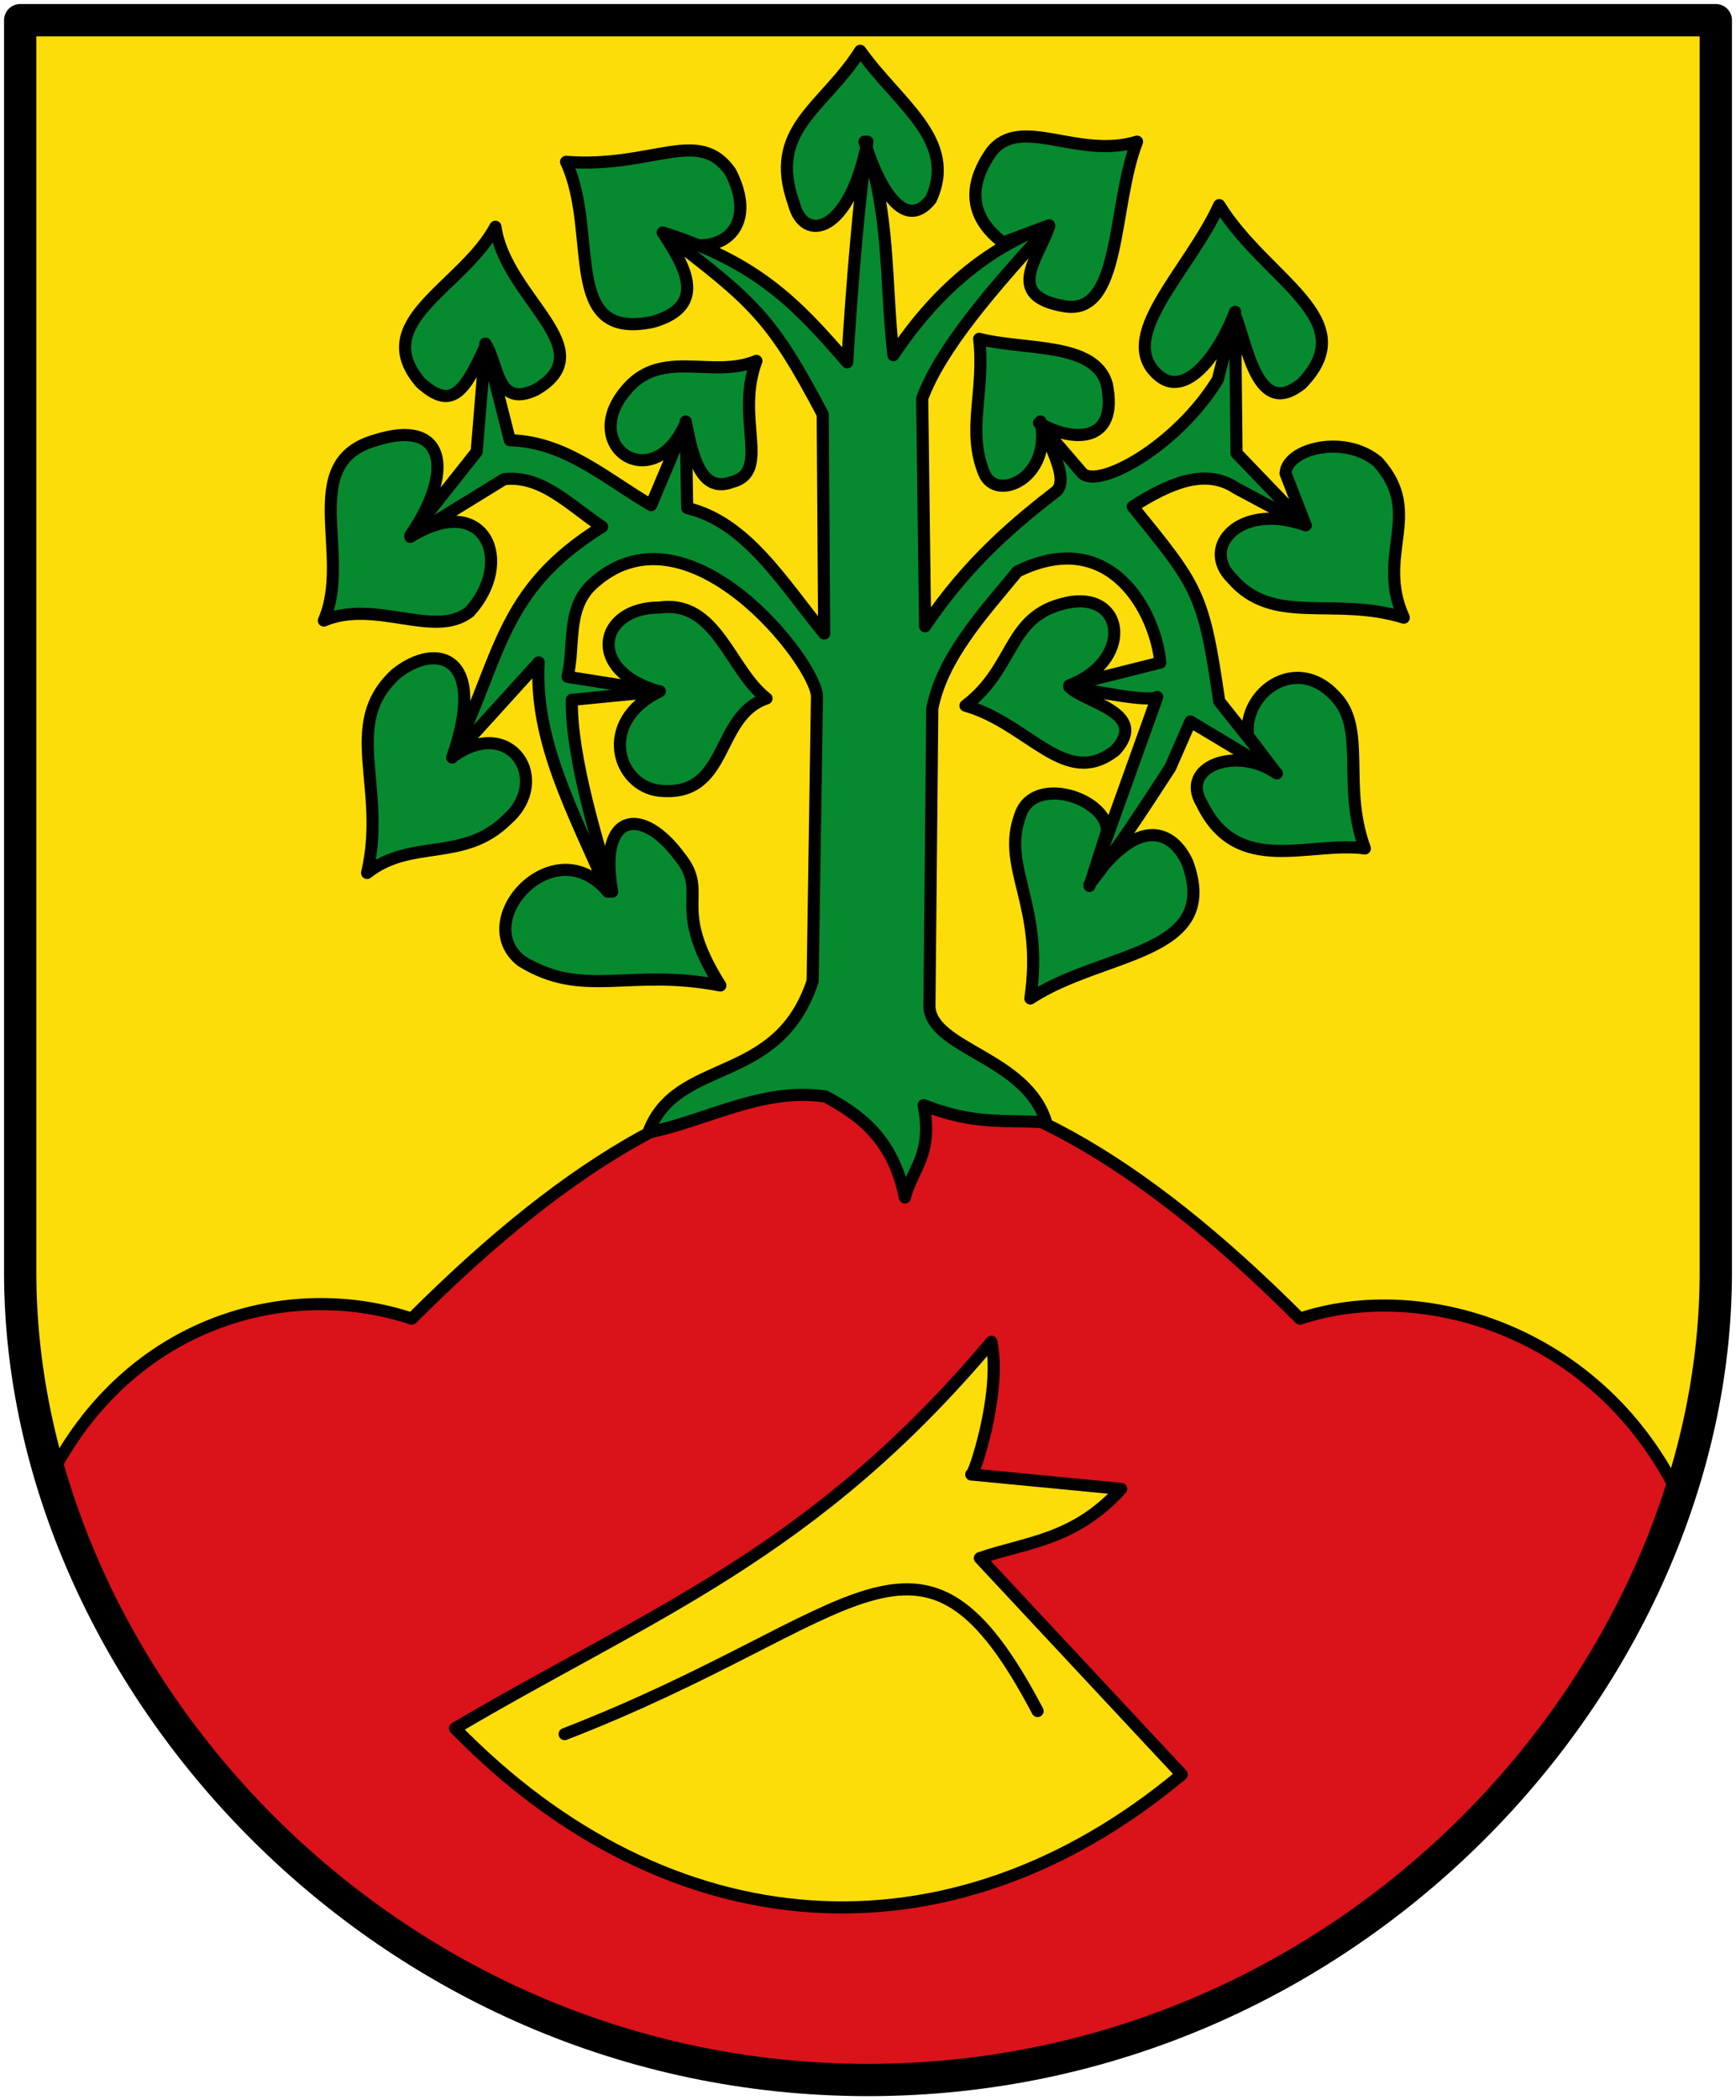
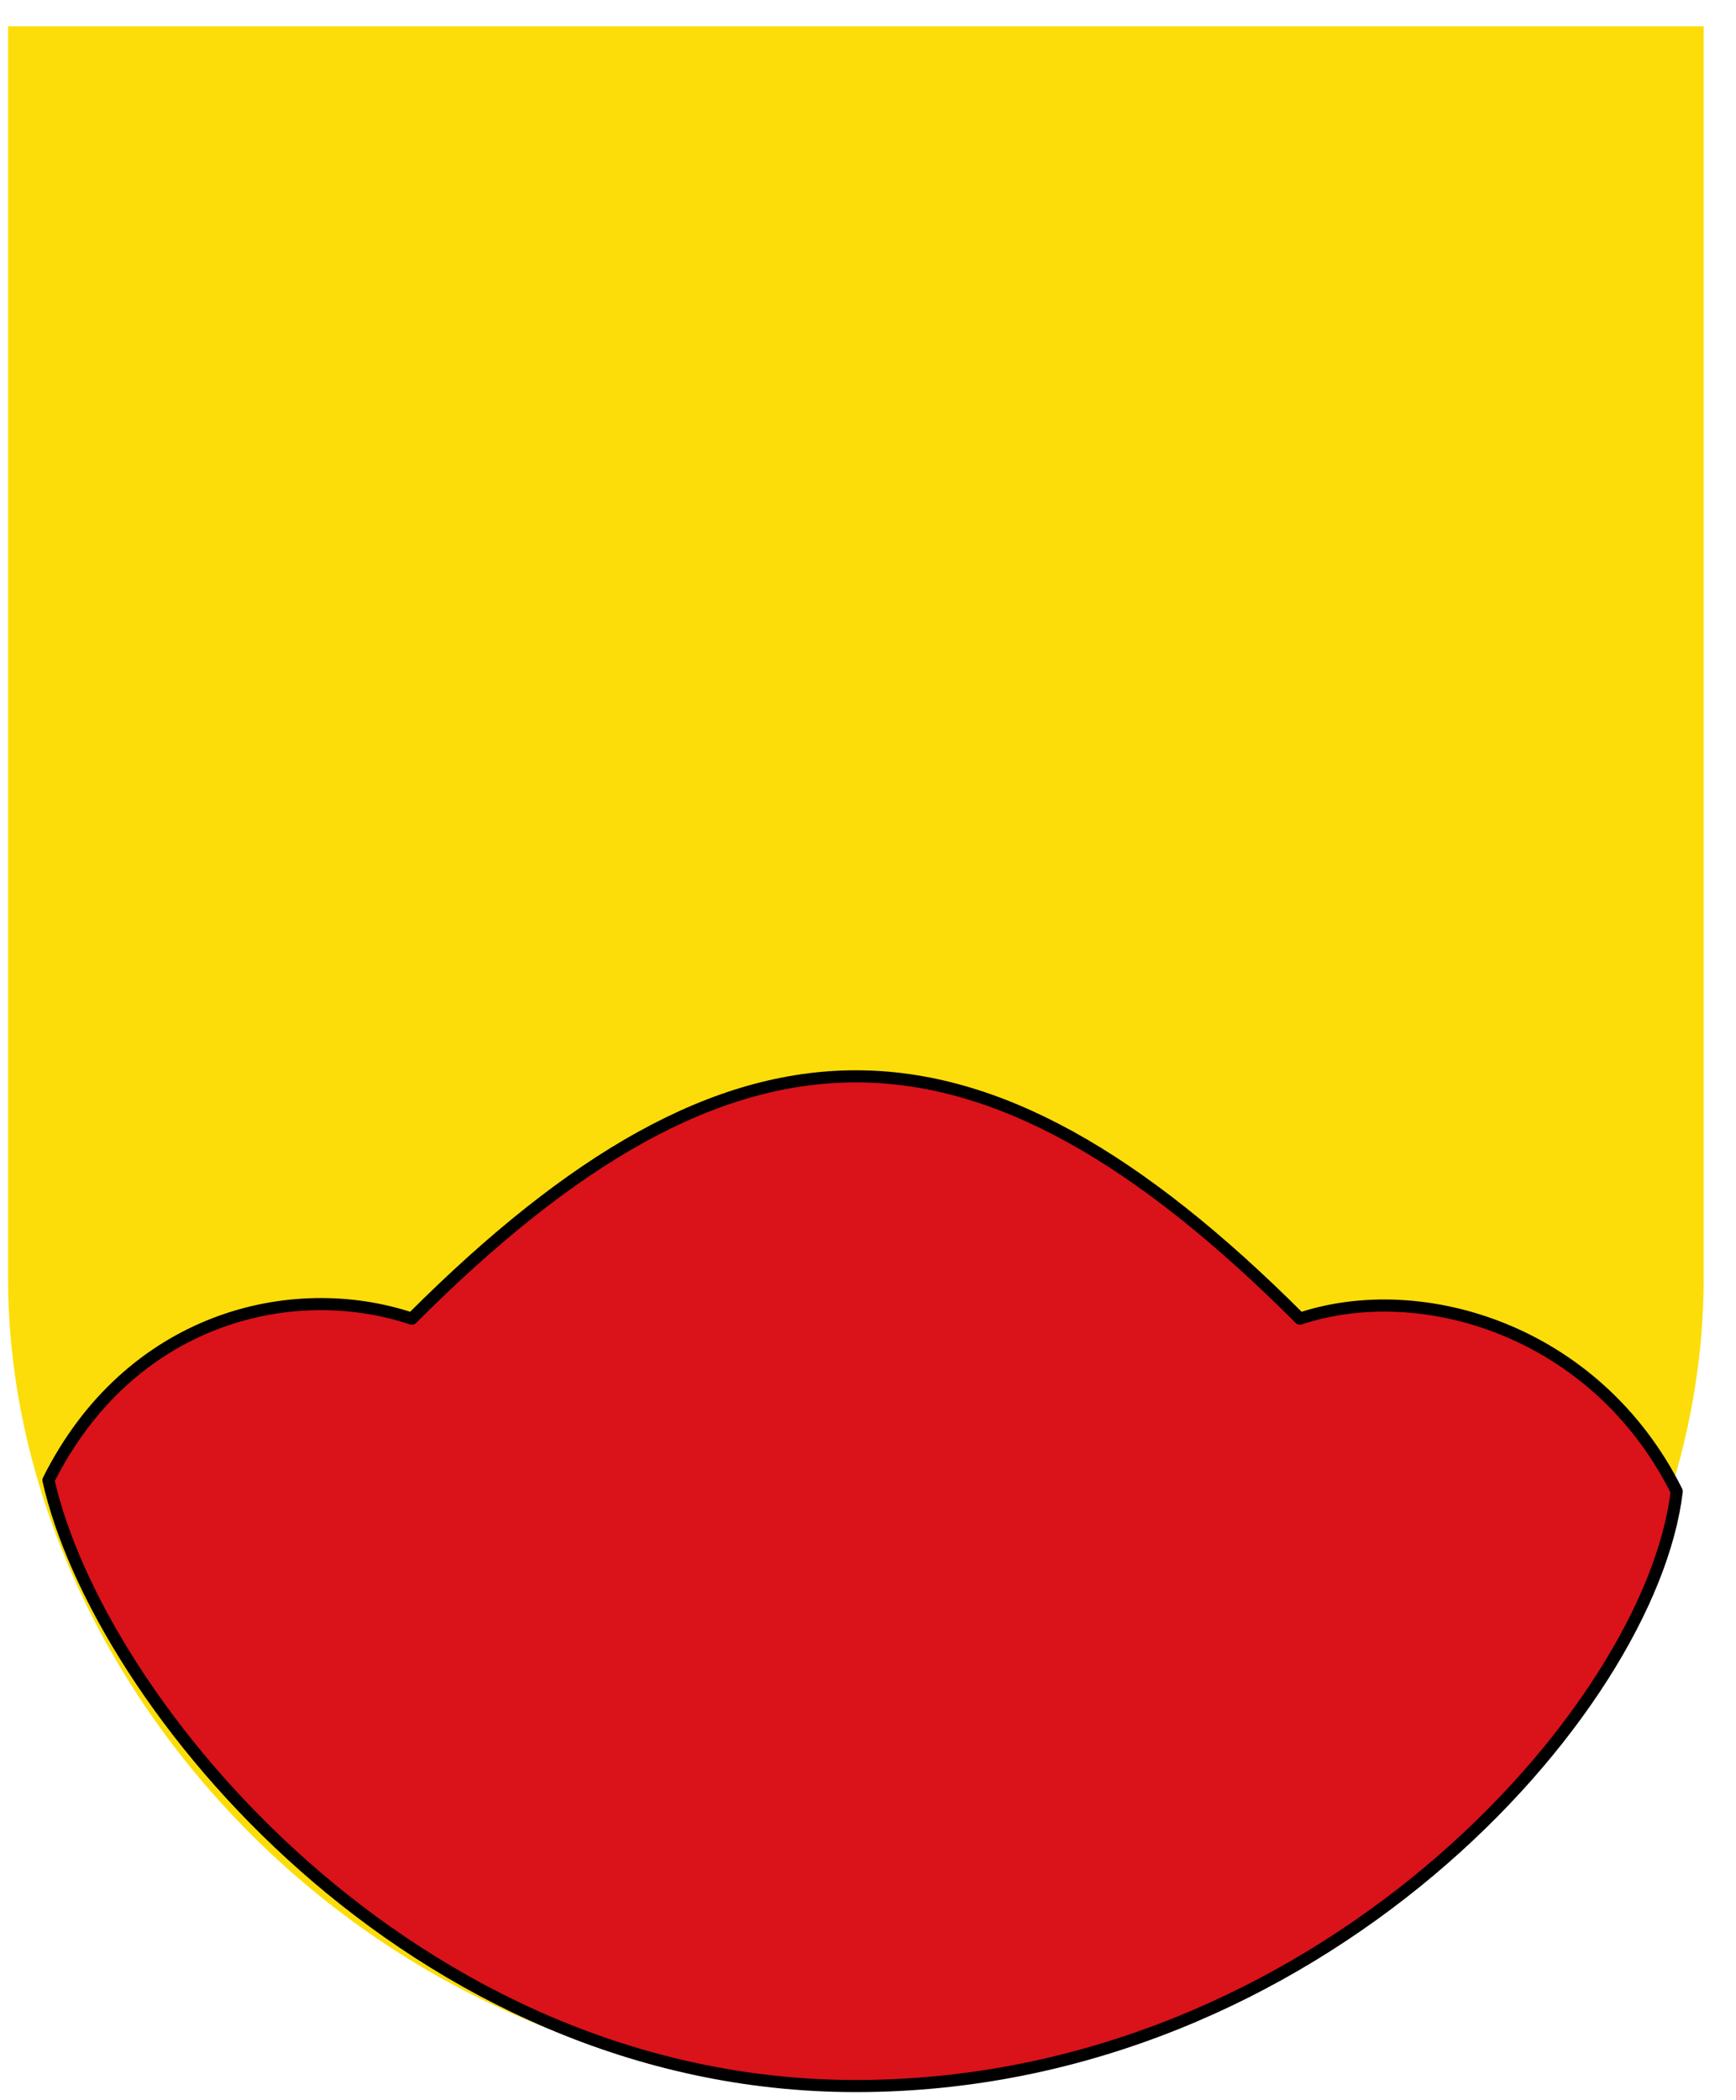
<svg xmlns="http://www.w3.org/2000/svg" height="520" width="430">
  <path style="fill:#fcdd09" d="M0 540.86h420v310c0 100-90 200-210 200s-210-100-210-200z" transform="translate(2 -534.36)" />
  <path style="fill:#da121a;stroke:#000;stroke-width:3;stroke-linecap:round;stroke-linejoin:round;stroke-miterlimit:4;stroke-dasharray:none" d="M100 860.86c80-80 140-80 220 0 30-10 73.318 2.765 93.318 42.765C406.889 957.91 324.286 1050.86 210 1050.86c-110 0-187.654-95.069-200-150 20-40 60-50 90-40z" transform="translate(2 -534.36)" />
-   <path style="fill:#078930;stroke:#000;stroke-width:3;stroke-linecap:round;stroke-linejoin:round;stroke-miterlimit:4;stroke-dasharray:none" d="M158.57 814.79c14.643-2.976 28.222-11.269 43.929-8.929 7.542 4.133 16.562 9.733 19.643 25 1.852-7.254 7.013-10.537 4.643-22.857 13.068 5.115 20.74 3.487 30.357 4.286-4.788-16.145-28.142-18.054-28.93-28.57l.715-73.93c2.47-12.61 12.185-23.15 21.071-33.929 23.491-11.497 34.381 10.721 35.407 22.56l-22.55 5.654c15.471-5.954 14.008-22.496.668-20.694-16.258 2.657-13.505 15.986-26.382 25.695 15.952 4.577 24.762 20.79 37.143 11.07 8.467-9.397-7.48-11.72-11.429-15.713 7.263 1.25 19.644 3.81 21.786 2.5l-16.786 46.786 4.343-13.604c-.02-8.182-18.252-14.05-21.485-3.897-4.82 12.957 5.96 22.135 2.5 45.357 17.957-11.79 47.29-10.546 38.929-33.57-3.49-7.745-12.072-12.36-24.286 5.356 7.245-9.251 13.605-19.09 20-28.929l5-11.429 21.429 12.857c-9.83-6.899-24.242-1.81-18.571 7.5 8.804 18.211 26.524 9.217 40.357 11.071-5.818-15.78.642-29.762-7.5-37.857-9.634-10.248-22.766-.674-21.43 10l6.786 8.929-13.929-17.5c-3.908-27.01-5.32-28.36-21.429-48.214 9.135-5.78 18.02-9.688 25.694-4.523l17.164 9.166c-16.358-5.882-26.22 5.445-18.214 13.214 10.224 11.836 25.172 4.278 42.5 9.643-7.143-15.714 5.155-25.714-6.428-38.571-8.351-6.978-22.585-3.256-22.857 2.857l5 12.857-17.143-17.857-.358-34.286c3.265 8.559 5.691 25.606 16.43 17.143 15.631-16.041-8.738-25.542-20.358-44.286-7.598 16.654-26.469 33.149-14.643 42.5 6.75 5.133 14.795-6.095 18.571-16.071l-4.285 16.786c-10.18 16.554-29.476 27.1-33.56 23.17l-10.725-12.456c7.782 4.633 19.893 5.578 16.786-9.643-3.037-10.445-20.36-8.287-31.61-11.18 1.516 13.058-3.158 22.604 1.252 33.322 3.093 7.25 16.871 1.046 13.93-12.857 2.44 6.56 6.883 13.793 4.12 17.118-9.808 7.582-21.941 17.52-32.692 33.596l-.715-56.429c4.584-12.399 17.455-27.284 31.43-42.5-2.81 8.048-11.056 17.062 3.57 19.643 14.505 2.776 11.958-24.748 18.215-40.714-14.672 4.488-28.794-6.75-36.071 2.5-8.523 12.19-1.294 19.285 2.857 22.5l11.429-4.286c-15.584 5.683-28.188 16.571-38.571 32.143-2.073-18.585-.74-35.138-7.143-52.857 2.89 9.417 9.397 23.11 16.429 14.286 6.767-14.67-8.196-23.662-17.5-36.786-9.01 14.26-23.085 19.395-16.429 37.857 2.468 9.816 13.795 7.523 18.214-15.357-1.97 12.996-3.846 35.492-5 54.643-12.398-14.317-22.241-24.824-45.714-32.143 11.068 7.707 24.938.845 16.786-15-7.864-11.272-19.217-.853-40.714-2.5 8.252 17.625-1.459 44.392 21.429 39.643 14.17-3.987 7.647-14.34 2.5-22.143 22.767 17.254 27.034 21.146 39.643 45l.357 54.286c-10.24-12.495-19.198-27.557-33.929-31.07l-.357-21.43c1.764 9.432 4.042 17.751 11.429 15 9.88-2.55.705-15.798 6.071-30-11.118 4.628-23.75-3.446-32.5 7.5-11.36 13.653 6.99 26.32 15 7.857l-8.571 20.357c-11.181-6.49-21.187-15.723-35-16.07l-6.071-23.93c3.423 5.111 2.623 16.094 12.5 11.43 17.096-10.019-7.504-22.593-10-40.358-8.15 15.086-31.458 23.41-18.571 38.571 7.826 7.18 10.983 2.092 16.07-8.928l-2.142 26.07-16.43 20.715c10.99-15.98 8.754-29.1-8.57-23.571-19.7 5.476-5.724 28.452-12.858 44.643 12.803-5.388 27.328 4.603 36.071-2.143 11.295-12.291 3.978-30.108-14.643-18.571l23.214-14.286c9.527-1.083 16.513 6.728 24.286 11.786-25.498 15.85-24.829 32.037-37.143 57.143 8.864-25.198-3.776-28.835-13.929-20.714-13.699 12.53-2.133 27.827-7.143 49.286 10.941-8.652 23.84-2.529 34.643-13.214 11.09-9.7 1.017-25.802-13.214-15.714l21.071-23.214c-1.115 19.442 8.485 36.764 17.143 56.786-13.31-15.811-34.18 7.133-21.429 17.143 15.445 9.523 26.581 1.666 49.286 6.071-12.548-19.907-2.584-22.574-10-31.786-9.416-12.87-20.345-11.059-16.786 8.572-3.338-11.267-10.276-33.348-10-47.5l21.786-2.143c-15.656 7.642-10.442 23.577 0 24.643 17.265 1.667 13.467-18.452 26.43-22.857-9.183-7.124-12.32-24.456-26.43-22.5-15.246-.07-18.365 15.563-.357 20.714l-22.5-3.571c1.842-7.5-.306-16.43 5.715-22.5 23.688-22.74 56.384 19.629 56.07 27.5l-1.07 70.357c-8.663 26.255-33.609 18.467-40.717 37.499Z" transform="translate(2 -534.36)" />
-   <path style="fill:#fcdd09;stroke:#000;stroke-width:3;stroke-linecap:round;stroke-linejoin:round;stroke-miterlimit:4;stroke-dasharray:none" d="M110.71 962.29c48.571-28.659 88.571-43.075 132.86-95.714 2.609 12.768-4.568 33.875-5 32.857l37.143 3.571c-11.667 12.83-23.333 13.116-35 17.143l50 53.571c-57.702 48.212-127.29 42.68-180-11.429z" transform="translate(2 -534.36)" />
-   <path d="M137.86 963.72c73.58-28.48 88.02-61.12 117.14-5.71" style="fill:none;stroke:#000;stroke-width:3;stroke-linecap:round;stroke-linejoin:round;stroke-miterlimit:4;stroke-dasharray:none" transform="translate(2 -534.36)" />
-   <path style="fill:none;stroke:#000;stroke-width:8;stroke-linecap:round;stroke-linejoin:round;stroke-miterlimit:4;stroke-dasharray:none;stroke-opacity:1" d="M3 539.36h420v310c0 100-90 200-210 200s-210-100-210-200z" transform="translate(2 -534.36)" />
</svg>